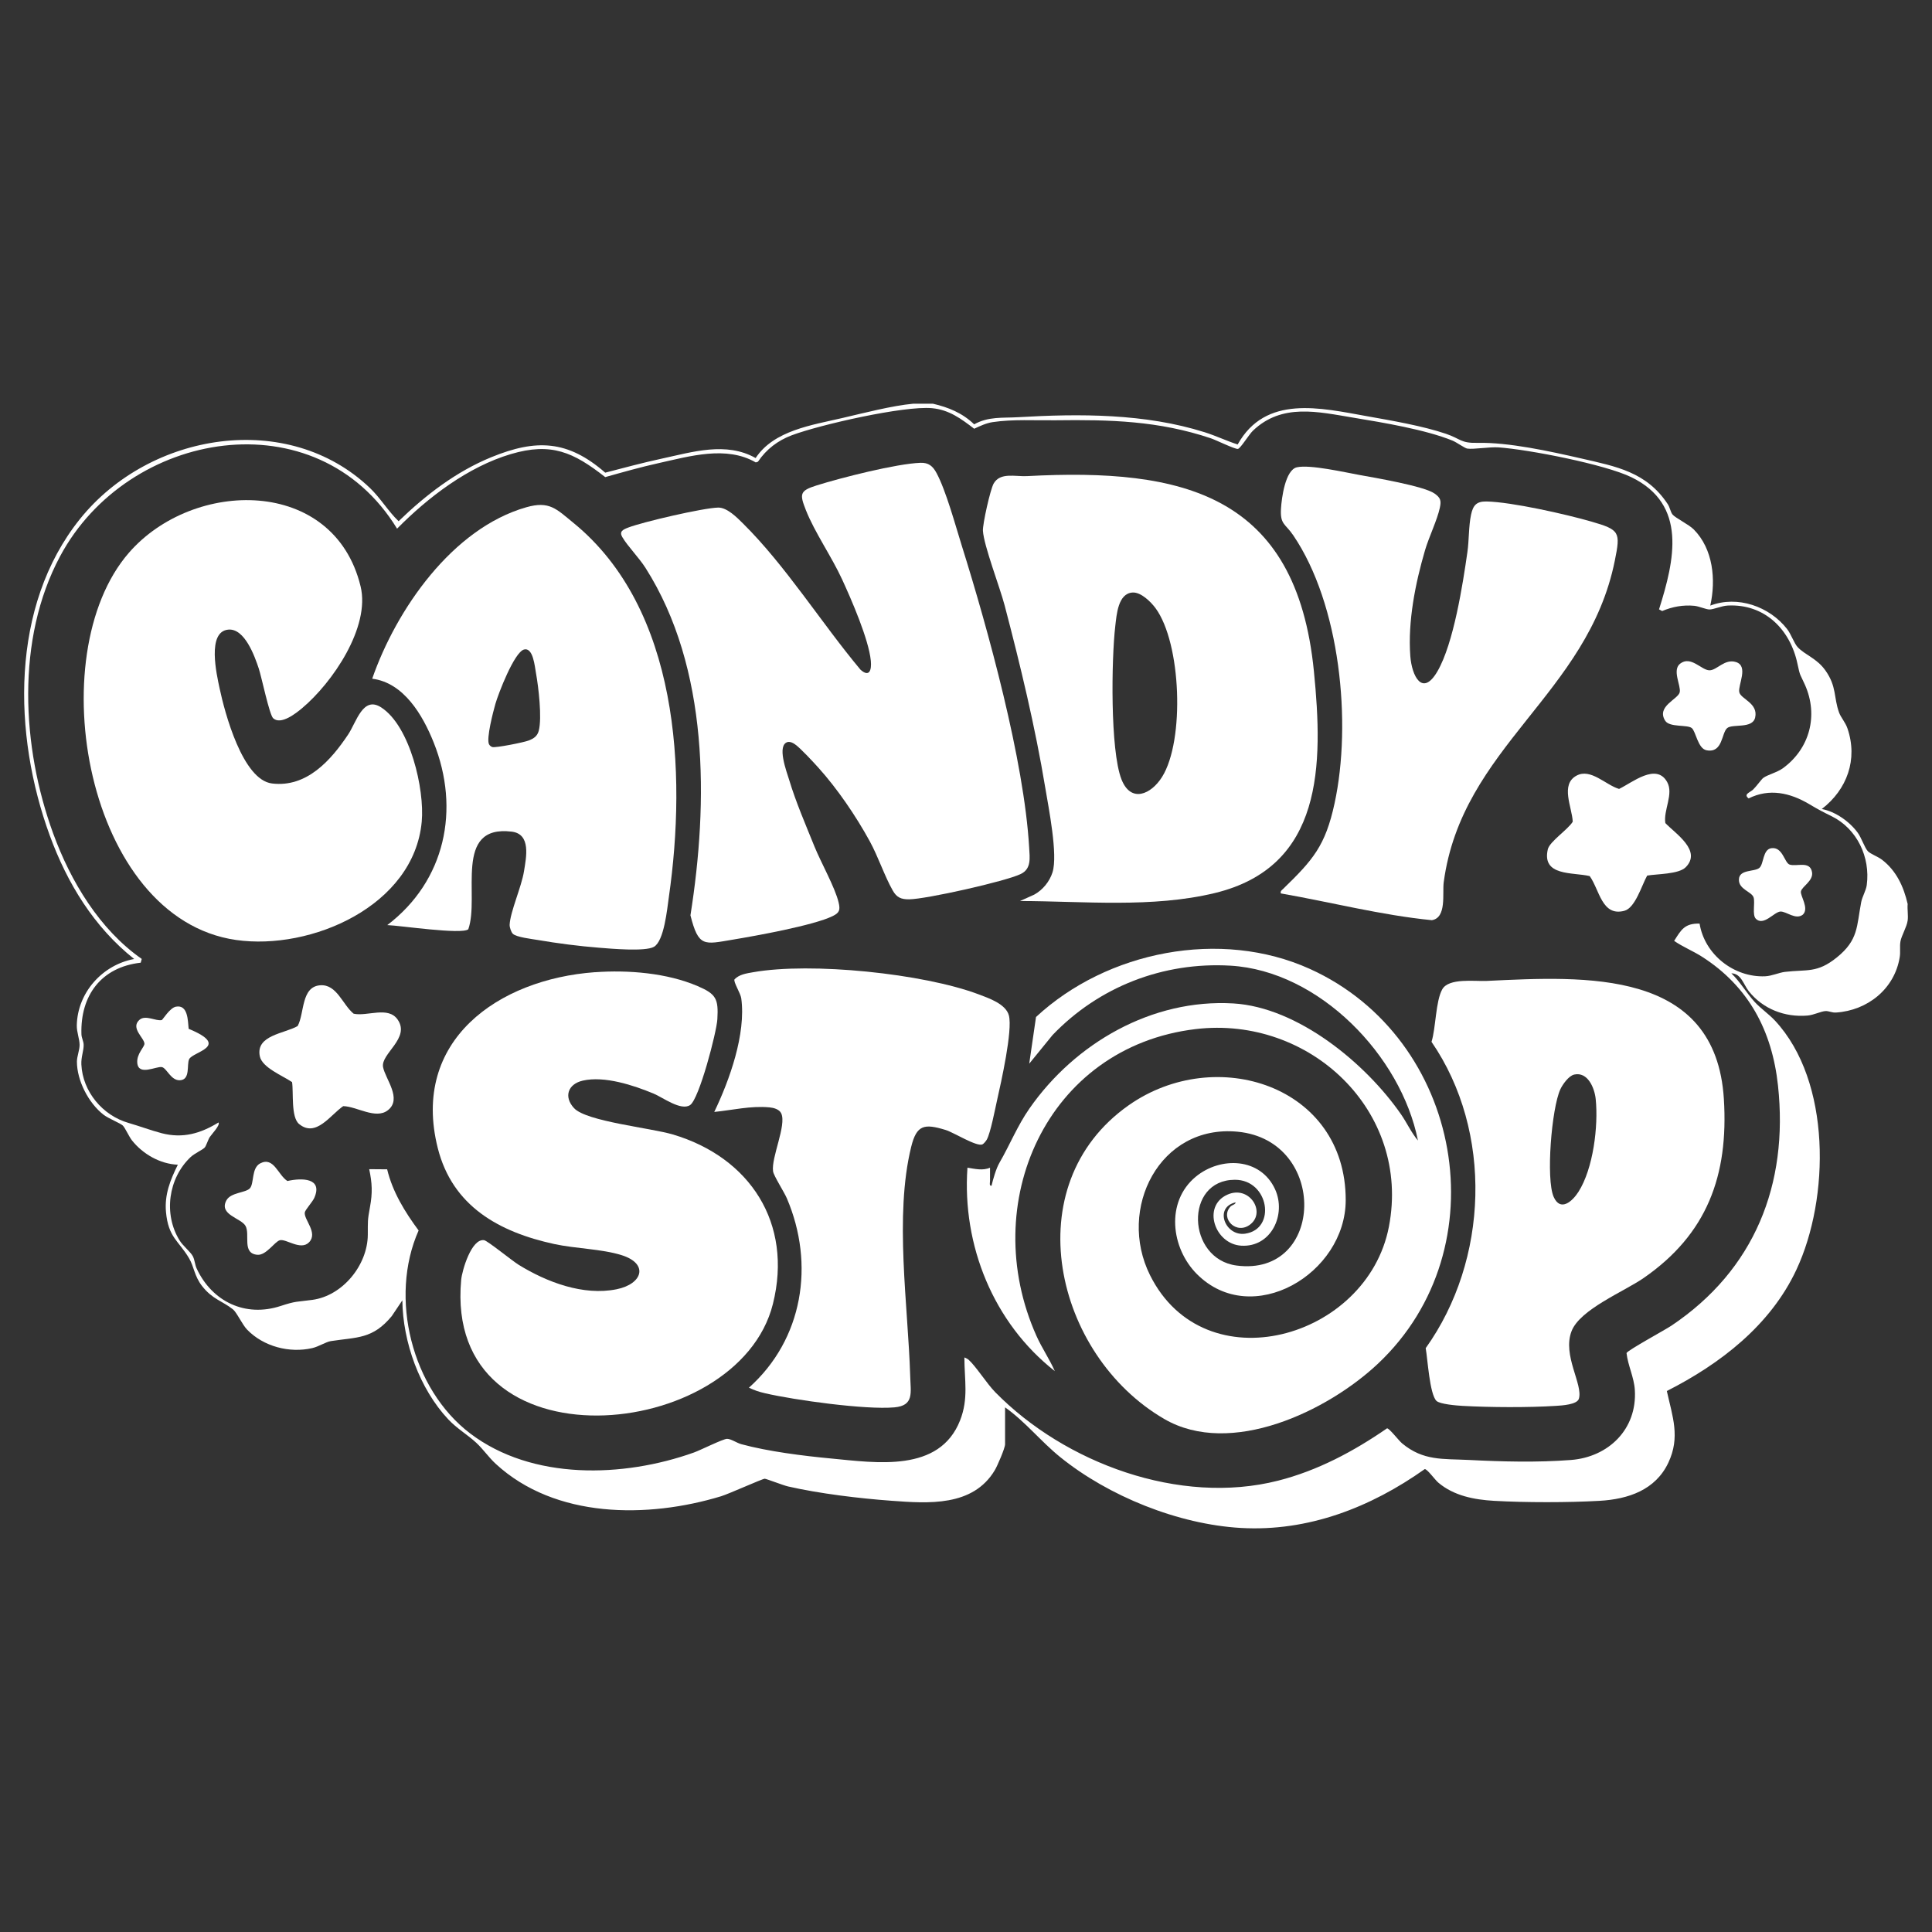
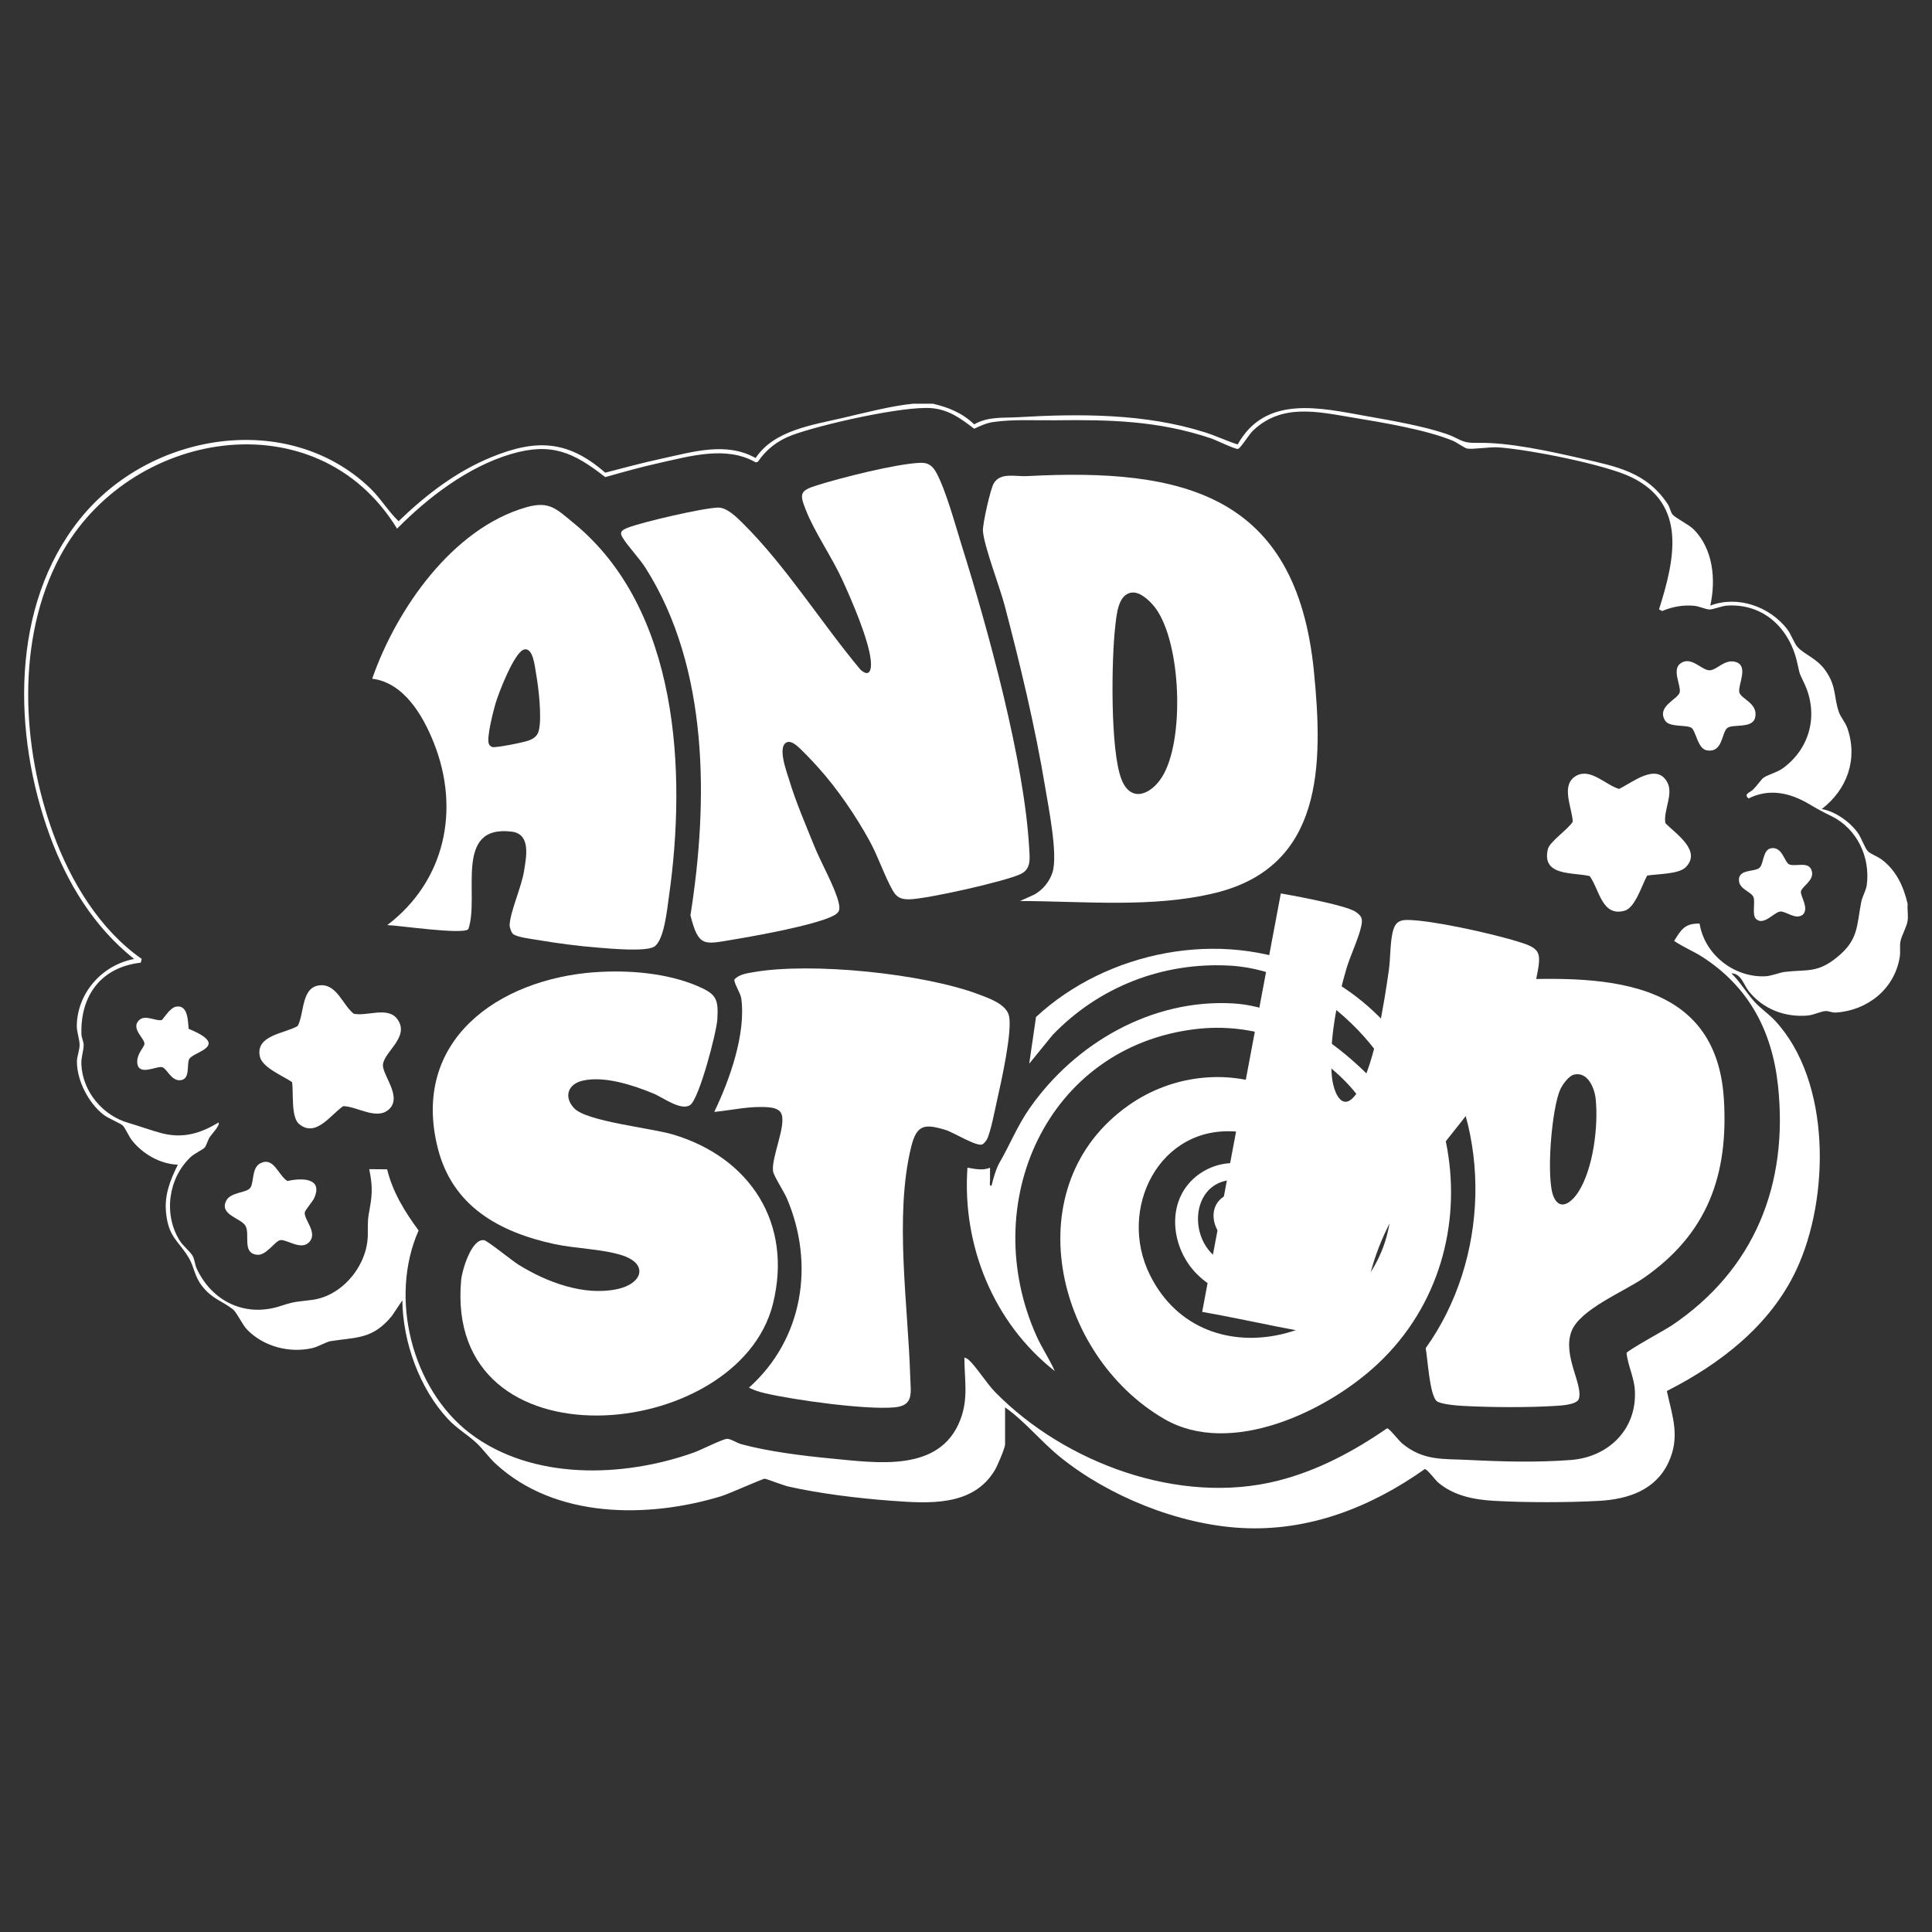
<svg xmlns="http://www.w3.org/2000/svg" id="Layer_1" version="1.1" viewBox="0 0 800 800">
  <rect x="0" y="0" width="800" height="800" fill="#333333" stroke="none" />
  <defs>
    <style>
      .st0 {
        fill: #fff;
      }
    </style>
  </defs>
  <path class="st0" d="M386.23,167.15c6.51,1.51,12.27,3.85,17.15,8.56,5.9-3.32,11.8-2.58,18.1-2.95,25.63-1.51,52.67-1.57,77.38,6.23,4.64,1.46,9.01,3.57,13.63,5.06,11.54-20.69,34.23-15.16,53.55-11.71,10.06,1.79,23.13,4.03,32.66,7.27,6.28,2.14,6.06,3.93,13.09,3.77,12.88-.29,30.11,3.51,42.85,6.43,14.7,3.37,27.14,5.62,35.95,18.96.88,1.33,1.15,3.27,1.97,4.27,1.16,1.43,6.73,4.12,8.79,6.19,8.04,8.12,9.23,20.84,6.84,31.54,11.26-4.3,24.5.32,31.8,9.69,1.72,2.21,2.92,5.94,4.37,7.49,3.06,3.28,7.92,4.6,11.52,9.69,4.73,6.7,3.35,11.11,5.65,17.44.73,2,2.61,4.03,3.46,6.52,4.39,12.84-.14,25.31-10.63,33.4,5.65,1.04,11.5,5.2,14.87,9.79,1.58,2.15,2.87,6.24,4.19,7.66,1.05,1.13,4.2,2.26,5.84,3.52,5.98,4.56,9.01,11.18,10.66,18.35-.2,2.18.29,4.76,0,6.86-.36,2.65-2.55,6.25-2.97,8.57-.4,2.16.05,4.34-.31,6.56-2.12,13.17-13.33,22.12-26.39,22.96-1.65.11-2.95-.66-4.29-.61-1.91.07-4.85,1.63-7.51,1.86-9.37.79-18.43-2.69-24.3-10.06-2.24-2.82-3.15-7.35-7.23-7.43,3.61,3.46,6.37,8.29,9.66,11.86,2.62,2.84,5.81,4.94,8.45,7.78,23.3,25.1,22.66,73.52,8.83,103.08-10.78,23.04-31.47,38.97-53.66,50.24,2.36,10.67,5.62,19.04.64,29.65-5.35,11.39-16.68,15.14-28.48,15.82-12.96.74-30.77.74-43.73,0-8.2-.47-16.63-2.09-23.05-7.53-1.43-1.21-4.55-5.62-5.62-5.61-22.38,15.86-48.25,25.97-76.16,24.37-25.87-1.48-54.77-13.13-74.83-29.37-7.97-6.45-14.39-14.62-22.79-20.57v15.29c0,1.59-3.21,9-4.25,10.73-9.07,15.2-27.57,13.78-42.85,12.66-13.39-.98-29.7-2.95-42.75-5.92-2.03-.46-9.03-3.2-9.67-3.2-.97,0-14.9,6.3-18.08,7.26-30.4,9.22-68.67,9.29-93.3-13.42-2.99-2.75-5.15-6.03-8.09-8.75-3.64-3.37-7.96-5.83-11.56-9.66-11.91-12.68-18.82-31.98-19.03-49.3l-4.38,6.53c-7.93,9.6-14.36,8.67-25.21,10.35-2.05.32-5.09,2.3-7.71,2.9-9.44,2.17-20.15-.63-26.95-7.62-2.03-2.08-4.32-7.19-5.91-8.44-4.47-3.53-8.46-4.12-12.79-9.67-3.21-4.12-3.26-7.92-5.37-11.48-4.34-7.33-8.58-8.55-9.55-19.15-.66-7.21,1.8-13.31,4.91-19.58-7.32-.28-14.49-4.4-18.97-10.04-1.23-1.54-2.87-5.25-3.81-6.17-1-.97-5.93-2.9-7.99-4.49-6.19-4.8-11.04-14.14-11.02-22.05,0-1.98,1.13-4.83,1.11-6.86-.02-2.54-1.22-5.26-1.16-8.12.29-13.55,10.61-25.03,23.75-27.45-16.66-13.27-27.69-31.31-34.95-51.16-15.24-41.68-16.48-94.92,12.51-131.03s86.25-45.2,120.1-12.82c4.34,4.16,7.5,9.57,11.84,13.73,11.2-10.84,23.83-20.55,38.38-26.5,18.55-7.59,31.65-7.14,47.18,6.4,7.74-2.01,15.48-4.1,23.31-5.79,12.84-2.77,26.75-7.15,38.97-.26,7.53-11.45,23.38-13.66,35.91-16.58,8.7-2.03,20.68-5.13,29.33-5.92h8.11ZM730.19,322.09c1.54-1.22,5.65-2.21,8.14-4.03,11.08-8.13,14.67-21.83,9.08-34.45-2.04-4.61-1.97-3.26-3.12-8.74-2.98-14.25-13.63-24.95-28.96-24.12-2.44.13-5.76,1.62-7.46,1.62-1.4,0-4.39-1.34-6.31-1.52-4.58-.45-9.1.38-13.3,2.17l-1.29-.7c6.42-20.35,11.83-43.4-11.43-54.71-10.95-5.32-42.51-11.48-55.03-12.36-3.65-.26-10.42.9-12.97.5-1.01-.16-4.39-2.61-6.08-3.3-11.23-4.57-28.82-7.48-41.04-9.5-14.71-2.43-29.59-6.1-41.62,5.4-1.61,1.54-5.2,7.44-6.23,7.54-1.3.12-9.05-3.69-11.21-4.41-21.7-7.27-41.71-7.74-64.25-7.45-8.47.11-17.72-.49-26.07.76-2.7.41-5.21,1.6-7.65,2.74-5.43-4.14-10.37-7.86-17.48-8.51-11.63-1.06-46.46,6.86-58.03,11.21-5.8,2.18-10.57,5.79-14.03,10.96l-.9.29c-12.19-7.07-27.33-2.57-40.28.3-7.41,1.64-14.76,3.73-22.06,5.78-13.14-10.29-22.29-14.51-39.09-9.53-17.74,5.27-34.28,17.89-47.1,30.88-33.28-54.45-111.51-41.03-139.55,11.45-18.35,34.33-15.9,79.01-2.85,114.76,7.23,19.83,19.19,39.75,36.67,51.95l-.42,1.56c-16.34,1.83-25.06,13.57-24.55,29.64.05,1.5.9,2.94.92,4.37.05,2.46-1.1,5.02-.95,8.14.53,11.25,8.81,21.11,19.49,24.19,4.57,1.32,9.56,3.18,13.81,4.28,8.7,2.24,16.01.13,23.49-4.46.82,1.07-2.89,4.93-3.62,6.04s-1.49,3.74-2.15,4.4c-.96.96-4.18,2.38-5.78,3.89-9.28,8.78-11.31,23.66-4.55,34.54,1.41,2.27,4.43,4.63,5.42,6.43.86,1.57.87,3.55,1.65,5.21,6.37,13.65,20.11,20.3,34.79,15.47,6.38-2.1,6.62-1.65,13.08-2.52,12.59-1.69,22.9-14.43,22.98-26.97.04-5.79-.16-5.72.91-11.53,1.07-5.82.9-9.82-.33-15.62l7.43.06c2.24,9.36,7.36,17.67,13.03,25.32-12.34,27.77-2.83,65.72,21.39,84.08,25.69,19.47,63.4,18.29,92.61,7.86,2.7-.96,12.07-5.66,13.72-5.66s3.99,1.7,5.92,2.22c11.07,3.01,25.62,4.84,37.13,5.92,18.8,1.77,44.91,5.96,53.45-15.8,3.55-9.05,1.78-16.67,1.77-26.01.06-.09,1.39.6,1.66.84,3.15,2.8,7.59,9.92,11.12,13.52,28.86,29.4,76.37,46.98,117.13,36.63,16.39-4.16,31.31-12.15,45.11-21.67.99,0,4.81,5.05,6.24,6.24,8.78,7.31,16.95,6.32,27.46,6.85,14.02.71,28.37,1.09,42.39.02,15.62-1.19,27.53-12.78,26.51-29-.33-5.29-2.86-10.09-3.44-15.28.49-1.18,15.94-9.57,18.62-11.36,34.32-23.03,48.51-58.39,44.1-99.4-2.44-22.68-12.15-41.02-31.49-53.37-3.75-2.39-7.95-4.07-11.51-6.54,2.91-4.63,4.36-7.3,10.53-7.16,2.06,12.78,14.2,22.37,27.15,21.82,2.76-.12,5.75-1.53,8.18-1.82,9.23-1.09,13.32.61,21.48-5.97,9.03-7.28,8.18-12.87,10.12-22.95.44-2.28,1.99-4.75,2.3-7.06,1.52-11.51-4.02-23.27-14.5-28.45-3.96-1.96-5.59-2.81-9.32-5.03-7.91-4.7-16.5-6.66-25.1-2.37-2.28-1.74.52-2.4,1.89-3.71,1.29-1.23,3.35-4.14,4.21-4.83Z" />
  <path class="st0" d="M381.13,191.64c3.39-.13,5.13,1.38,6.66,4.22,3.92,7.26,7.85,21.75,10.46,30.09,10.94,34.9,25.83,89.03,27.9,124.97.25,4.34.96,8.79-3.39,10.94-6.2,3.07-39.28,10.46-46.3,10.53-3.37.03-5.17-.78-6.8-3.66-3.42-6.02-5.99-13.95-9.53-20.42-5.66-10.35-13.41-21.74-21.3-30.48-2.03-2.25-7.5-8.18-9.68-9.66-.86-.58-1.81-1.08-2.88-.94-4.85,1.11-.47,12.47.53,15.78,2.75,9.14,6.89,18.69,10.48,27.58,2.62,6.48,8.53,16.95,9.97,23.1.72,3.07.41,4.25-2.47,5.65-7.98,3.89-31.79,8.16-41.4,9.76-11.83,1.97-14.12,3.21-17.48-10.08,7.43-46.96,7.71-102.4-18.57-143.8-2.73-4.31-7.39-8.98-9.65-12.82-1.37-2.33.29-3.11,2.38-3.92,6.04-2.35,31.19-8.18,37.31-8.3,3.69-.07,7.79,4.1,10.27,6.56,17.75,17.57,32.55,41.31,48.65,60.54,3.74,3.38,4.67.14,4.3-3.67-.86-8.85-8-25.25-11.88-33.67-4.32-9.4-11.4-19.55-15-28.68-2.64-6.69-2.62-8.04,4.35-10.23,10.09-3.18,33.03-9.02,43.07-9.39Z" />
  <path class="st0" d="M246.35,402.58c13.73-1,29.79.28,42.54,5.75,7.66,3.29,8.65,5.24,8.15,13.74-.32,5.37-7.51,32.97-11.28,35.51s-11.34-3.18-15.15-4.76c-8.34-3.46-20.32-7.4-29.28-5.36-6.15,1.4-8.02,6.69-3.61,11.42,5.13,5.5,31.68,8.15,40.9,10.88,31.91,9.47,49.77,36.74,41.43,70.16-14.39,57.65-136.33,68.92-129.09-9.93.37-3.99,4.3-17.3,9.52-16.45,1.4.23,11.59,8.51,14.23,10.15,11.62,7.19,26.8,12.97,40.63,10.16,10.75-2.18,13.42-10.57,2.02-14.13-8.2-2.57-19.03-2.68-27.85-4.59-22.78-4.95-42.17-15.62-48.24-39.74-11.21-44.53,25.01-69.91,65.08-72.83Z" />
  <path class="st0" d="M495.64,527.6c-10.78-10.79-13.07-29.94-.52-40.33,10.29-8.51,26.84-7.95,32.86,5.18,4.76,10.39-1.55,24.1-14,23.36-10.97-.65-16.31-16.32-5.81-21.1,9.04-4.12,16.08,6.97,9.69,12.18-5.82,4.74-12.72-2.36-8.43-7.19.77-.87,2.12-.84,2.22-1.83-9.09,2.05-4.33,14.13,3.89,12.98,13.14-1.84,9.91-22.36-4.2-22.33-21.03.04-19.93,32.8.68,35.51,36.58,4.81,38.03-51.78.49-55.41-32.34-3.13-50,31.94-36.31,59.4,22.61,45.38,89.92,26.47,98.91-20.04,9.25-47.9-32.77-87.47-79.98-81.86-61.78,7.34-90.51,72.26-65.94,127.08,2.25,5.02,5.37,9.54,7.59,14.55-25.38-19.91-38.44-52.03-36.18-84.24,3.05.48,6.36,1.33,9.35,0,.06,1.76-.06,3.54,0,5.31.03.75-.47,2.32.62,2.17.67-2.82,1.87-7.06,3.28-9.51,4.36-7.53,7.44-15.34,12.44-22.5,18.84-27.03,50.72-45.47,84.42-43.48,26.69,1.58,54.82,24.79,69.46,45.97,2.43,3.51,4.22,7.53,6.97,10.8-7-35.15-40.89-70.27-77.64-72.41-27.84-1.62-54.46,8.7-73.66,28.73l-9.66,11.86,2.81-19.33c29.39-27.3,76.45-36.65,113.45-19.89,63.19,28.62,78.97,115.57,28.18,163.41-20.99,19.77-61.03,38.87-88.49,22.95-45.54-26.41-61.85-96.84-14.74-129.94,36.08-25.34,89.87-8.09,89.84,39.27-.02,30.58-38.83,53.45-61.59,30.67Z" />
  <path class="st0" d="M422.42,373.07l5.8-2.61c3.53-1.91,6.4-5.43,7.6-9.24,2.3-7.27-1.62-26.71-3-35.05-4.17-25.2-10.35-50.83-16.83-75.52-1.99-7.57-8.55-24.5-8.98-30.83-.18-2.69,3.05-17.18,4.45-19.61,2.72-4.74,8.96-2.81,13.78-3.06,64.86-3.46,111.56,7.63,118.82,80.79,3.85,38.72,3.96,80.97-41.04,91.85-25.9,6.26-54.24,3.36-80.61,3.3ZM468.99,245.35c-6.06.35-6.63,9.23-7.18,13.92-1.59,13.57-2.15,51.37,2.56,63.42,3.9,9.99,12.3,6.25,16.82-.98,9.45-15.09,7.95-55.43-2.72-69.9-1.94-2.62-6.02-6.66-9.48-6.46Z" />
-   <path class="st0" d="M113.11,297.41c-1.58-1.48-4.79-17.06-5.95-20.56-1.69-5.11-5.85-16.76-12.62-16.14-8.96.81-4.8,18.68-3.62,24.27,2.14,10.14,9.53,37.95,21.71,39.44,14.34,1.76,24.39-9.57,31.53-20.28,3.46-5.19,6.13-16.11,13.68-11.22,12.01,7.77,18.02,33.94,16.79,47.31-3.2,34.89-45.85,53.44-76.9,48.99-62.09-8.91-81.25-117.84-44.38-160.3,26.68-30.73,84.93-31.54,95.96,13.87,4.1,16.88-11.63,39.87-24.18,50.42-2.47,2.08-8.85,7.16-12.02,4.19Z" />
  <path class="st0" d="M212.33,386.63c-.67-.67-1.35-2.68-1.3-3.71.26-5.45,4.9-15.61,5.95-22.18.91-5.72,3.01-15.4-5.12-16.38-24.31-2.93-13.11,26.77-17.95,40.43-2.69,2.29-28.46-1.57-33.54-1.73,23.98-18.27,30.32-47.88,19.19-75.66-4.49-11.21-12.33-24.72-25.44-26.36,9.95-28.65,33.19-62.26,63.79-70.99,9.6-2.74,12.45.68,19.5,6.43,43.7,35.62,46.98,103.16,39.55,154.96-.71,4.95-1.95,18.24-6.2,20.63-3.63,2.04-17.83.75-22.72.36-8.37-.66-17.2-1.81-25.48-3.22-2.33-.4-8.79-1.13-10.22-2.57ZM216.97,268.96c-4.05,1.13-10.63,18.3-11.84,22.52-.9,3.15-3.82,14.31-2.64,16.7.24.49.85,1.02,1.38,1.16,1.46.38,13.17-1.95,15.13-2.74s3.49-1.72,4.09-4.02c1.39-5.36-.1-18.09-1.15-23.84-.5-2.75-1.18-10.83-4.98-9.77Z" />
  <path class="st0" d="M594.79,580.07c-2.83-2.89-3.63-17.36-4.44-21.83,26.03-36.36,27.98-89.63,2.41-126.84,1.8-5.68,1.69-16.82,4.44-21.73,2.7-4.82,13.48-3.26,18.35-3.49,40.89-1.95,94.93-5.17,98.27,48.93,1.96,31.68-6.95,55.93-33.26,74.11-8.14,5.62-26.33,12.96-29.81,21.98-3.88,10.04,4.83,22.06,3.03,27.99-.74,2.45-7.09,2.8-9.52,2.95-11.3.73-27.38.64-38.73,0-2.32-.13-9.38-.7-10.72-2.07ZM651.85,444.95c-2.28.51-4.81,4.09-5.75,6.12-3.6,7.79-6.04,37.15-2.75,44.55,2.78,6.25,7.71,1.88,10.25-2.1,6.14-9.63,8.28-27.21,7.15-38.39-.46-4.56-3.26-11.43-8.9-10.18Z" />
-   <path class="st0" d="M530.36,369.95c-.24-1.04.33-1.26.94-1.86,12.34-11.99,17.5-17.78,21.32-35.46,7.2-33.36,2.32-82.38-17.14-111.01-3.31-4.87-5.45-4.35-5.05-11.02.26-4.24,1.74-16.02,6.6-17.11,5.41-1.21,19.75,2.07,25.88,3.18s26.63,4.58,31.04,7.65c2.52,1.76,2.91,2.9,2.26,5.92-1.08,5.08-4.53,12.14-6.13,17.58-4.03,13.74-7.17,29.49-6.1,43.87.61,8.17,5,17.08,11.27,6.23,6.66-11.52,10.46-35.91,12.38-49.39.69-4.87.49-10.63,1.49-15.36.82-3.83,2.17-5.6,6.39-5.52,10.41.2,33.07,5.32,43.5,8.34,11.74,3.4,12.05,4.3,9.65,16.16-11.24,55.61-63.32,76.96-70.85,133.19-.61,4.56,1.31,14.67-4.91,15.69-21.02-2.08-41.73-7.45-62.55-11.09Z" />
+   <path class="st0" d="M530.36,369.95s26.63,4.58,31.04,7.65c2.52,1.76,2.91,2.9,2.26,5.92-1.08,5.08-4.53,12.14-6.13,17.58-4.03,13.74-7.17,29.49-6.1,43.87.61,8.17,5,17.08,11.27,6.23,6.66-11.52,10.46-35.91,12.38-49.39.69-4.87.49-10.63,1.49-15.36.82-3.83,2.17-5.6,6.39-5.52,10.41.2,33.07,5.32,43.5,8.34,11.74,3.4,12.05,4.3,9.65,16.16-11.24,55.61-63.32,76.96-70.85,133.19-.61,4.56,1.31,14.67-4.91,15.69-21.02-2.08-41.73-7.45-62.55-11.09Z" />
  <path class="st0" d="M310.11,574.61c22.41-20,27.38-51.08,15.71-78.41-1.11-2.61-5.44-9.3-5.71-11.17-.82-5.74,5.63-19.03,3.4-23.97-.8-1.77-3.2-2.37-4.95-2.53-7.74-.71-15.19,1.14-22.8,1.9,6.33-13.17,13.19-32.29,11.18-47.05-.29-2.1-3.33-6.8-2.8-7.85,1.96-2.07,5.04-2.48,7.7-2.95,23.98-4.25,70.47.51,93.43,9.17,4.17,1.57,11.25,3.98,12.49,8.73,1.61,6.18-3.25,27.81-4.89,35.08-.83,3.68-2.72,13.6-4.26,16.33-.32.57-1.26,1.72-1.8,1.97-2.39,1.09-11.84-4.92-15.24-5.96-8.84-2.71-12.01-2.18-14.27,7-7.03,28.59-1.27,65.77-.4,95.02.2,6.85,1.63,12.11-6.55,12.84-11.93,1.07-41.29-3.01-53.5-5.83-2.46-.57-4.47-1.22-6.74-2.32Z" />
  <path class="st0" d="M697.98,359.13c-2.89,2.89-11.86,2.73-15.92,3.43-2.2,3.87-4.9,13.37-9.44,14.58-9.35,2.49-10.29-8.73-14.36-14.37-7.01-1.67-19.93.15-17.34-11.1.74-3.2,8.44-8.25,10.32-11.43-.27-5.95-5.27-15.41,1.59-19.08,5.87-3.14,12.01,3.87,17.59,5.52,5.47-2.61,15.41-10.96,19.92-2.85,2.76,4.96-1.61,11.63-.76,16.98,4.17,4.39,15.28,11.43,8.4,18.33Z" />
  <path class="st0" d="M120.93,448.08c-3.78-2.62-12.39-5.97-13.35-10.71-1.78-8.76,10.29-9.37,15.67-12.51,2.88-5.27,1.37-16.32,9.37-16.88,6.89-.48,9.25,8.11,13.83,11.78,5.67,1.21,14.25-3.24,18.19,2.4,5.41,7.73-7.08,14.16-6.02,19.71.93,4.9,8.03,13.14,1.98,17.86-5.04,3.93-12.91-1.62-18.49-1.7-5.29,3.62-11.28,13.14-18.25,7.41-3.46-2.84-2.26-13.05-2.92-17.36Z" />
  <path class="st0" d="M103.44,492.1c1.88-2.02.58-8.42,4.3-10.37,5.62-2.94,7.4,4.87,11.27,7.3,5.92-1.34,14.79-1.35,11.13,6.99-.7,1.6-3.76,4.96-3.93,6-.48,2.97,5.61,8.45,1.75,12.4-3.45,3.53-9.48-1.54-12.07-.87-2.14.55-5.66,6.35-9.33,6.03-6.52-.56-2.88-8.44-4.91-11.98-1.86-3.26-11.1-4.57-7.91-10.54,1.79-3.34,7.97-3.11,9.69-4.97Z" />
  <path class="st0" d="M715.2,301.48c-2.41,1.99-1.76,10.48-8.56,9.19-3.61-.69-4.41-7.79-6.11-9.19-1.82-1.51-9.19-.19-11-3.03-3.83-6.02,5.45-8.91,6.02-11.86.53-2.73-3.24-9.14.16-11.78,4.45-3.45,8.83,2.75,12.16,2.75,3.08,0,6.26-4.89,10.95-3.42,5.34,1.67.8,9.52,1.37,12.44.56,2.88,7.95,4.53,6.58,10.54-1.09,4.77-9.32,2.51-11.56,4.35Z" />
  <path class="st0" d="M727.04,380.41c-1.55-1.55-.25-6.56-.9-8.77-.72-2.45-6.31-3.32-6.09-7.55.21-4.18,6.36-3.01,8.45-4.7,1.9-1.53,1.33-7.66,4.98-8.17,4.72-.66,5.4,6.04,7.55,6.78,2.86.98,8.5-1.74,9.3,3.19.58,3.57-4.2,5.89-4.6,7.92-.37,1.84,3.51,6.95.82,9.6-2.97,2.38-6.93-1.41-9.33-1.26-2.63.17-6.96,6.19-10.19,2.97Z" />
  <path class="st0" d="M78.12,426.01c17.71,7.32,1.69,9.42.2,12.58-1.09,2.32.61,8.5-3.8,8.72-3.77.19-5.47-5.05-7.49-5.45-2.28-.45-9.74,3.84-10.19-1.77-.31-3.79,3.04-6.55,2.97-7.95-.13-2.41-5.85-6.44-2.1-9.82,2.5-2.25,6.87.62,9.26.07.4-.09,3.33-5.08,5.89-5.55,5-.92,4.91,5.77,5.26,9.16Z" />
</svg>